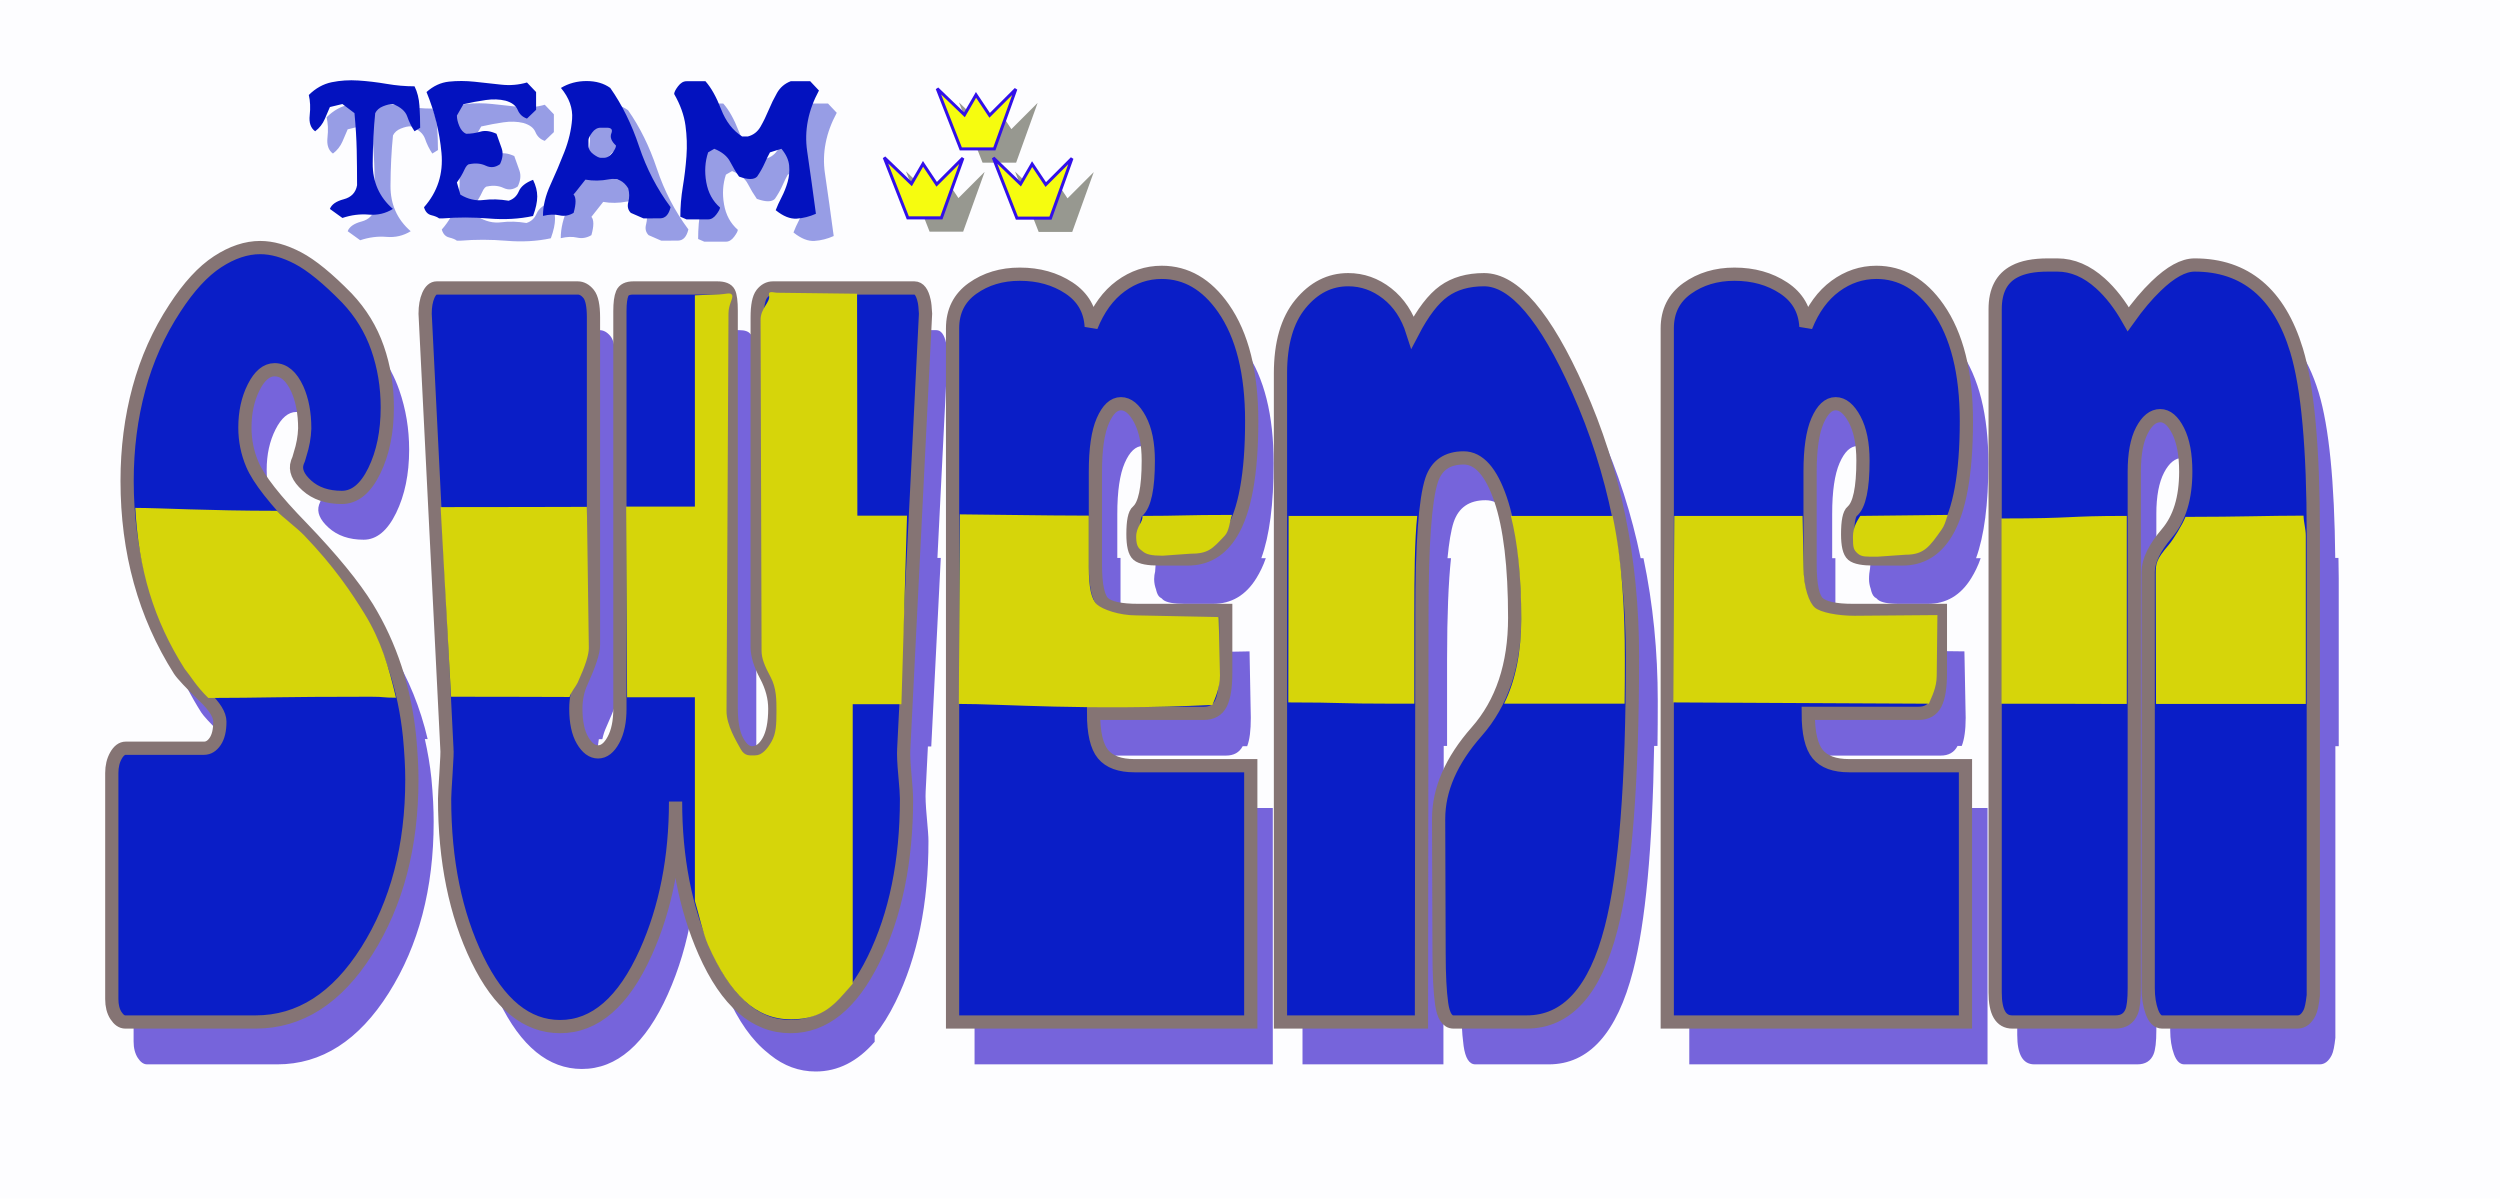
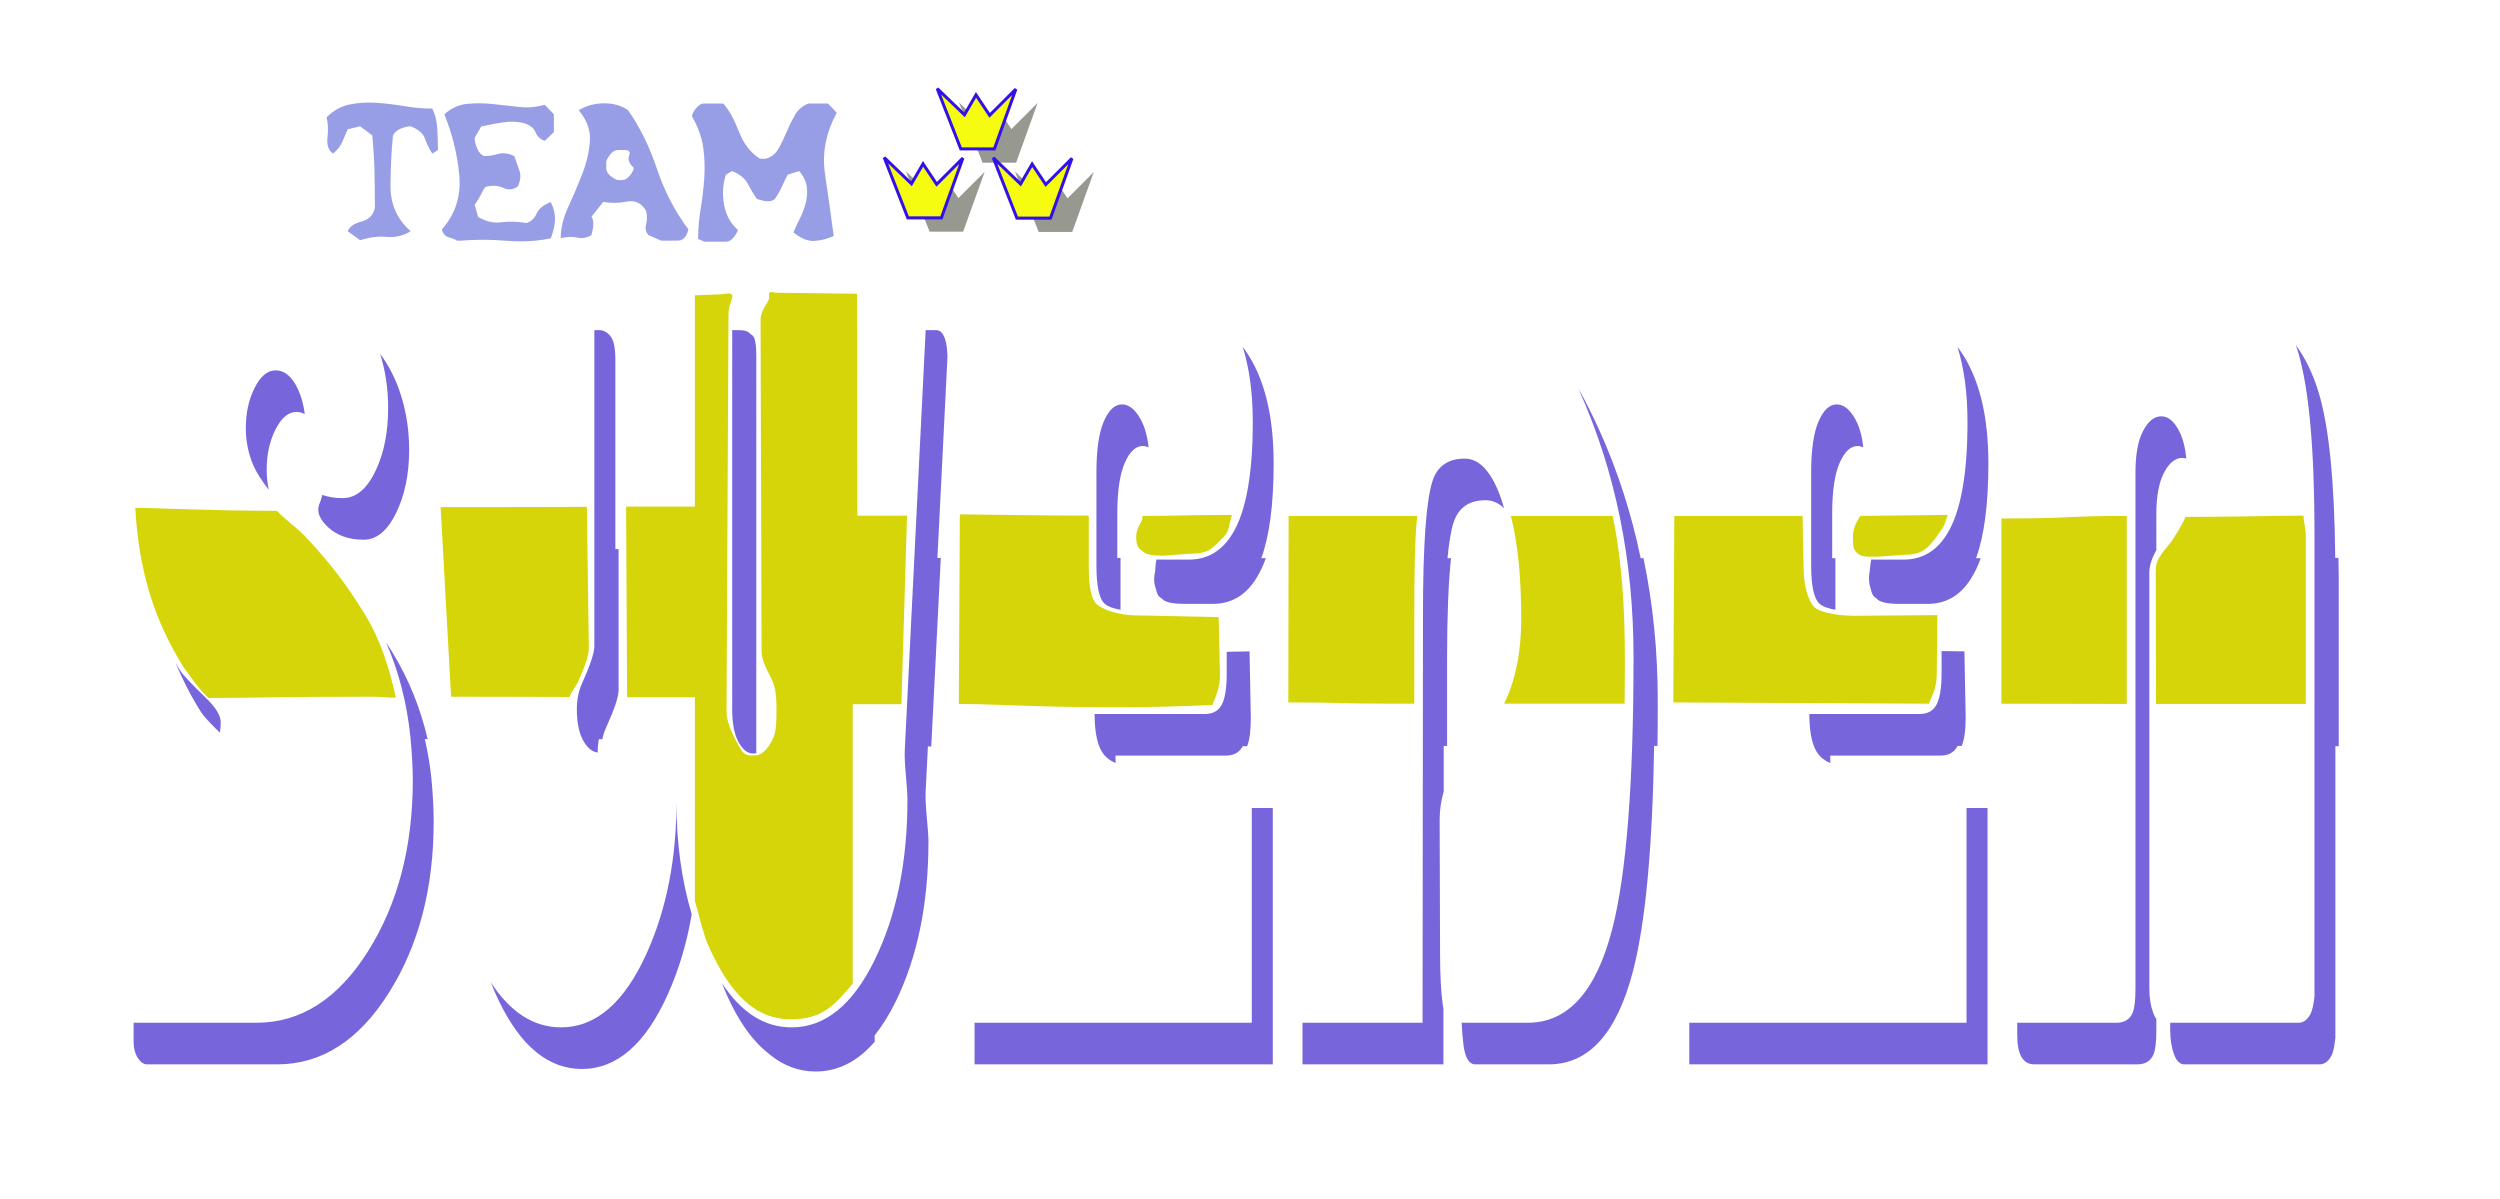
<svg xmlns="http://www.w3.org/2000/svg" xmlns:ns1="http://sodipodi.sourceforge.net/DTD/sodipodi-0.dtd" xmlns:ns2="http://www.inkscape.org/namespaces/inkscape" width="557.681" height="267.405" id="svg2" ns1:version="0.32" ns2:version="0.45.1+0.46pre1+devel" version="1.0" ns1:docname="Team Sweden (fantasy logotype).svg" ns2:output_extension="org.inkscape.output.svg.inkscape" ns2:export-filename="C:\Documents and Settings\Dan\Skrivbord\Clipart egna (InkScape)\Original\Kanske Upload\Swedish flag in the word Sweden.png" ns2:export-xdpi="310" ns2:export-ydpi="310">
  <defs id="defs4">
    <ns2:perspective ns1:type="inkscape:persp3d" ns2:vp_x="-50 : 600 : 1" ns2:vp_y="0 : 1000 : 0" ns2:vp_z="700 : 600 : 1" ns2:persp3d-origin="300 : 400 : 1" id="perspective37" />
    <linearGradient id="linearGradient3218">
      <stop style="stop-color:#d09c10;stop-opacity:1;" offset="0" id="stop3220" />
      <stop style="stop-color:#10d0d0;stop-opacity:1;" offset="1" id="stop3222" />
    </linearGradient>
    <ns2:perspective ns1:type="inkscape:persp3d" ns2:vp_x="-50 : 600 : 1" ns2:vp_y="0 : 1000 : 0" ns2:vp_z="700 : 600 : 1" ns2:persp3d-origin="300 : 400 : 1" id="perspective20" />
    <ns2:perspective ns1:type="inkscape:persp3d" ns2:vp_x="-50 : 600 : 1" ns2:vp_y="0 : 1000 : 0" ns2:vp_z="700 : 600 : 1" ns2:persp3d-origin="300 : 400 : 1" id="perspective19" />
    <ns2:perspective ns1:type="inkscape:persp3d" ns2:vp_x="-50 : 600 : 1" ns2:vp_y="0 : 1000 : 0" ns2:vp_z="700 : 600 : 1" ns2:persp3d-origin="300 : 400 : 1" id="perspective18" />
    <ns2:perspective ns1:type="inkscape:persp3d" ns2:vp_x="-50 : 600 : 1" ns2:vp_y="0 : 1000 : 0" ns2:vp_z="700 : 600 : 1" ns2:persp3d-origin="300 : 400 : 1" id="perspective10" />
    <filter ns2:collect="always" id="filter3372">
      <feGaussianBlur ns2:collect="always" stdDeviation="2.004" id="feGaussianBlur3374" />
    </filter>
    <filter ns2:collect="always" id="filter3435" x="-0.037" width="1.074" y="-0.137" height="1.273">
      <feGaussianBlur ns2:collect="always" stdDeviation="1.766" id="feGaussianBlur3437" />
    </filter>
    <filter ns2:collect="always" id="filter4932">
      <feGaussianBlur ns2:collect="always" stdDeviation="5.949" id="feGaussianBlur4934" />
    </filter>
  </defs>
  <ns1:namedview id="base" pagecolor="#ffffff" bordercolor="#666666" borderopacity="0.969" gridtolerance="10000" guidetolerance="10" objecttolerance="10" ns2:pageopacity="0.0" ns2:pageshadow="2" ns2:zoom="1.2100721" ns2:cx="273.72762" ns2:cy="116.06003" ns2:document-units="px" ns2:current-layer="layer1" showgrid="false" ns2:window-width="1152" ns2:window-height="838" ns2:window-x="0" ns2:window-y="0" />
  <g ns2:label="Layer 1" ns2:groupmode="layer" id="layer1" transform="translate(-86.203,-237.832)">
-     <rect style="fill:#fdfdff;fill-opacity:1;fill-rule:evenodd;stroke:none;stroke-width:1px;stroke-linecap:butt;stroke-linejoin:miter;stroke-opacity:1" id="rect3294" width="557.681" height="267.405" x="86.203" y="237.832" rx="65.728" ry="0.053" />
    <path style="font-size:78.962px;font-style:normal;font-variant:normal;font-weight:normal;font-stretch:normal;text-align:start;line-height:110%;writing-mode:lr-tb;text-anchor:start;opacity:1;fill:#3b20cc;fill-opacity:0.688;stroke:none;stroke-width:1.6;stroke-linecap:butt;stroke-linejoin:miter;stroke-miterlimit:4;stroke-opacity:1;filter:url(#filter3372);font-family:Enliven;-inkscape-font-specification:Enliven" d="M 218.786,311.479 L 218.786,381.948 C 218.786,383.453 217.892,386.174 216.099,390.135 C 215.271,391.912 214.88,393.888 214.88,396.073 C 214.88,399.079 215.38,401.459 216.38,403.166 C 217.309,404.754 218.368,405.586 219.567,405.698 C 219.566,405.578 219.536,405.476 219.536,405.354 C 219.536,404.439 219.641,403.572 219.786,402.729 C 219.991,402.729 220.363,402.728 220.567,402.729 C 220.767,401.76 221.068,400.851 221.474,399.979 C 223.267,396.017 224.192,393.297 224.192,391.791 L 224.192,360.323 C 224.023,360.323 223.644,360.322 223.474,360.323 L 223.474,318.041 C 223.473,315.444 223.104,313.711 222.38,312.823 C 221.656,311.935 220.839,311.479 219.942,311.479 L 218.786,311.479 z M 249.536,311.479 L 249.536,396.073 C 249.536,399.217 250.011,401.646 250.942,403.354 C 251.874,405.062 252.95,405.916 254.192,405.916 C 254.44,405.916 254.677,405.904 254.911,405.854 L 254.911,317.166 C 254.911,315.115 254.725,313.757 254.38,313.073 C 254.224,312.765 253.965,312.526 253.599,312.354 C 253.206,311.772 252.371,311.479 251.099,311.479 L 249.536,311.479 z M 292.692,311.479 L 288.036,405.104 C 287.966,406.334 288.045,408.258 288.286,410.854 C 288.527,413.45 288.63,415.211 288.63,416.166 C 288.63,430.106 286.183,442.067 281.286,452.041 C 276.388,462.016 270.236,467.01 262.786,467.01 C 256.718,467.01 251.53,463.702 247.224,457.104 C 247.563,457.965 247.915,458.825 248.286,459.666 C 250.915,465.605 253.991,469.946 257.474,472.698 C 257.665,472.849 257.842,473.025 258.036,473.166 C 261.078,475.617 264.461,476.854 268.161,476.854 C 273.108,476.854 277.502,474.634 281.317,470.229 L 281.317,468.791 C 282.975,466.723 284.536,464.251 285.974,461.323 C 290.871,451.348 293.317,439.388 293.317,425.448 C 293.317,424.493 293.183,422.7 292.942,420.104 C 292.701,417.508 292.623,415.615 292.692,414.385 L 293.192,404.354 C 293.328,404.354 293.875,404.354 293.942,404.354 L 296.067,362.291 C 295.995,362.291 295.452,362.292 295.317,362.291 L 297.567,317.229 C 297.498,315.861 297.391,314.9 297.255,314.354 C 296.84,312.44 296.101,311.479 295.067,311.479 L 292.692,311.479 z M 598.349,314.854 C 598.495,315.288 598.649,315.716 598.786,316.166 C 601.27,324.365 602.505,337.958 602.505,356.948 L 602.505,460.041 C 602.296,461.951 602.006,463.232 601.661,463.916 C 600.973,465.284 600.079,465.979 598.974,465.979 L 570.317,465.979 L 570.317,467.666 C 570.317,469.714 570.609,471.507 571.161,473.01 C 571.713,474.513 572.476,475.26 573.442,475.26 L 603.661,475.26 C 604.766,475.26 605.66,474.565 606.349,473.198 C 606.694,472.514 606.953,471.232 607.161,469.323 L 607.161,404.291 C 607.363,404.292 607.71,404.291 607.911,404.291 L 607.911,366.791 C 607.911,365.235 607.865,363.775 607.849,362.291 C 607.656,362.292 607.325,362.291 607.13,362.291 C 606.965,345.371 605.749,333.03 603.442,325.416 C 602.158,321.192 600.454,317.674 598.349,314.854 z M 363.411,315.198 C 364.907,319.936 365.661,325.51 365.661,331.948 C 365.661,343.699 364.134,352.031 361.099,356.948 C 358.753,360.776 355.518,362.666 351.38,362.666 L 345.067,362.666 C 344.746,362.666 344.485,362.645 344.192,362.635 C 344.022,363.316 343.922,364.213 343.88,365.323 C 343.756,365.828 343.661,366.389 343.661,367.01 C 343.661,367.921 343.85,368.697 344.099,369.354 C 344.102,369.363 344.095,369.376 344.099,369.385 C 344.101,369.394 344.096,369.408 344.099,369.416 C 344.28,370.185 344.548,370.734 344.911,371.041 C 345.03,371.142 345.182,371.238 345.349,371.323 C 345.44,371.415 345.548,371.535 345.63,371.604 C 346.355,372.219 347.992,372.541 350.474,372.541 L 356.755,372.541 C 360.893,372.541 364.128,370.619 366.474,366.791 C 367.25,365.534 367.99,364.059 368.567,362.354 C 368.104,362.354 368.006,362.354 367.567,362.354 C 369.39,357.352 370.317,350.304 370.317,341.198 C 370.317,330.402 368.213,322.023 364.005,316.01 C 363.811,315.732 363.61,315.461 363.411,315.198 z M 522.849,315.198 C 524.345,319.936 525.098,325.51 525.099,331.948 C 525.098,343.699 523.571,352.031 520.536,356.948 C 518.191,360.776 514.956,362.666 510.817,362.666 L 504.505,362.666 C 504.183,362.666 503.922,362.645 503.63,362.635 C 503.49,363.185 503.403,363.856 503.349,364.698 C 503.227,365.365 503.13,366.104 503.13,367.01 C 503.13,367.84 503.292,368.547 503.505,369.166 C 503.684,370.053 503.983,370.705 504.38,371.041 C 504.501,371.144 504.648,371.237 504.817,371.323 C 504.909,371.415 505.017,371.535 505.099,371.604 C 505.824,372.219 507.398,372.541 509.88,372.541 L 516.224,372.541 C 520.362,372.541 523.597,370.619 525.942,366.791 C 526.719,365.534 527.458,364.059 528.036,362.354 L 527.005,362.354 C 528.828,357.352 529.755,350.304 529.755,341.198 C 529.755,330.402 527.65,322.023 523.442,316.01 C 523.248,315.732 523.047,315.461 522.849,315.198 z M 171.005,316.76 C 172.201,320.591 172.786,324.628 172.786,328.854 C 172.786,334.321 171.842,339.049 169.911,343.01 C 167.98,346.972 165.56,348.948 162.661,348.948 C 160.963,348.948 159.447,348.714 158.099,348.229 C 158.063,348.343 158.042,348.459 158.005,348.573 C 157.798,349.394 157.586,350.008 157.38,350.416 C 156.826,352.059 157.539,353.767 159.505,355.541 C 161.471,357.316 164.075,358.229 167.317,358.229 C 170.216,358.229 172.636,356.222 174.567,352.26 C 176.499,348.299 177.473,343.602 177.474,338.135 C 177.473,333.49 176.735,329.084 175.286,324.916 C 174.267,321.987 172.836,319.255 171.005,316.76 z M 147.661,320.448 C 145.867,320.448 144.315,321.758 143.005,324.354 C 141.694,326.95 141.036,329.939 141.036,333.354 C 141.036,336.223 141.589,338.975 142.692,341.573 C 143.335,343.1 144.516,344.956 146.161,347.104 C 145.849,345.651 145.692,344.159 145.692,342.635 C 145.692,339.22 146.351,336.231 147.661,333.635 C 148.971,331.039 150.524,329.729 152.317,329.729 C 152.988,329.729 153.602,329.895 154.192,330.198 C 153.942,328.188 153.443,326.364 152.724,324.76 C 151.412,321.891 149.73,320.448 147.661,320.448 z M 438.192,324.323 C 438.294,324.547 438.403,324.751 438.505,324.979 C 446.576,343.014 450.598,362.797 450.599,384.385 C 450.598,412.536 449.023,432.776 445.849,445.073 C 442.261,459.009 435.97,465.979 427.005,465.979 L 412.255,465.979 C 412.348,467.977 412.492,469.697 412.692,471.135 C 413.072,473.869 413.938,475.26 415.317,475.26 L 431.692,475.26 C 440.658,475.26 446.918,468.29 450.505,454.354 C 453.267,443.655 454.833,426.929 455.192,404.229 L 455.942,404.229 C 455.991,401.009 456.005,397.657 456.005,394.198 C 456.005,383.109 454.946,372.502 452.817,362.354 L 452.192,362.354 C 450.175,352.55 447.158,343.161 443.161,334.229 C 441.494,330.491 439.826,327.208 438.192,324.323 z M 336.474,328.041 C 334.886,328.042 333.546,329.294 332.442,331.823 C 331.338,334.352 330.786,338.144 330.786,343.198 L 330.786,363.916 C 330.786,368.562 331.388,371.418 332.63,372.51 C 333.352,373.146 334.542,373.583 336.161,373.854 C 336.161,373.822 336.161,373.793 336.161,373.76 L 336.161,362.291 C 335.948,362.291 335.661,362.292 335.442,362.291 L 335.442,352.479 C 335.442,347.425 335.994,343.633 337.099,341.104 C 338.203,338.575 339.542,337.323 341.13,337.323 C 341.57,337.323 341.996,337.426 342.411,337.604 C 342.16,335.2 341.602,333.153 340.724,331.51 C 339.481,329.188 338.059,328.042 336.474,328.041 z M 495.911,328.041 C 494.324,328.042 492.984,329.294 491.88,331.823 C 490.776,334.352 490.223,338.144 490.224,343.198 L 490.224,363.916 C 490.223,368.562 490.856,371.418 492.099,372.51 C 492.823,373.147 494.015,373.583 495.63,373.854 C 495.63,373.822 495.63,373.793 495.63,373.76 L 495.63,362.354 L 494.911,362.354 L 494.911,352.479 C 494.911,347.425 495.463,343.633 496.567,341.104 C 497.671,338.575 499.011,337.323 500.599,337.323 C 501.03,337.323 501.445,337.433 501.849,337.604 C 501.588,335.201 501.039,333.153 500.161,331.51 C 498.919,329.188 497.496,328.042 495.911,328.041 z M 568.349,330.698 C 566.761,330.698 565.393,331.792 564.255,333.979 C 563.117,336.166 562.567,339.236 562.567,343.198 L 562.567,458.385 C 562.567,460.979 562.355,462.77 561.942,463.729 C 561.321,465.23 560.111,465.979 558.317,465.979 L 536.192,465.979 L 536.192,468.698 C 536.192,473.072 537.453,475.26 540.005,475.26 L 562.974,475.26 C 564.767,475.26 565.977,474.511 566.599,473.01 C 567.011,472.051 567.223,470.26 567.224,467.666 L 567.224,465.135 C 566.952,464.779 566.719,464.312 566.505,463.729 C 565.953,462.226 565.661,460.433 565.661,458.385 L 565.661,365.541 C 565.661,364.038 566.182,362.377 567.224,360.573 L 567.224,352.479 C 567.223,348.518 567.804,345.447 568.942,343.26 C 570.08,341.073 571.449,339.979 573.036,339.979 C 573.337,339.979 573.625,340.047 573.911,340.135 C 573.685,337.715 573.163,335.686 572.349,334.073 C 571.211,331.819 569.866,330.698 568.349,330.698 z M 412.942,340.135 C 409.286,340.135 406.889,341.76 405.786,345.041 C 404.338,349.412 403.63,359.4 403.63,374.979 L 403.536,465.979 L 376.755,465.979 L 376.755,475.26 L 408.192,475.26 L 408.192,462.885 C 408.19,462.874 408.195,462.865 408.192,462.854 C 408.13,462.555 408.084,462.227 408.036,461.885 C 407.656,459.152 407.442,455.387 407.442,450.604 L 407.349,420.666 C 407.348,418.553 407.665,416.453 408.255,414.354 L 408.255,404.229 L 409.005,404.229 L 409.005,384.823 C 409.005,375.181 409.32,367.699 409.88,362.354 L 409.099,362.354 C 409.447,358.786 409.891,356.079 410.474,354.323 C 411.577,351.041 413.942,349.416 417.599,349.416 C 419.09,349.416 420.476,350.002 421.724,351.198 C 421.543,350.569 421.36,349.935 421.161,349.354 C 419.057,343.203 416.323,340.135 412.942,340.135 z M 172.349,381.198 C 175.176,387.655 176.972,394.669 177.755,402.229 C 178.1,405.919 178.286,409.123 178.286,411.854 C 178.286,426.749 174.946,439.514 168.255,450.104 C 161.564,460.693 153.273,465.979 143.411,465.979 L 116.005,465.979 L 116.005,470.135 C 116.005,471.636 116.321,472.866 116.942,473.823 C 117.563,474.78 118.245,475.26 119.005,475.26 L 148.067,475.26 C 157.93,475.26 166.22,469.943 172.911,459.354 C 179.602,448.764 182.942,436.03 182.942,421.135 C 182.942,418.404 182.787,415.201 182.442,411.51 C 182.129,408.484 181.615,405.547 180.974,402.698 C 181.233,402.698 181.264,402.698 181.599,402.698 C 179.975,395.736 177.356,389.283 173.755,383.385 C 173.322,382.684 172.856,381.939 172.349,381.198 z M 519.317,383.073 L 519.317,388.104 C 519.317,391.248 518.948,393.513 518.224,394.948 C 517.499,396.382 516.236,397.104 514.442,397.104 L 489.817,397.104 C 489.817,401.478 490.528,404.521 491.942,406.229 C 492.598,407.02 493.461,407.616 494.505,408.041 C 494.48,407.507 494.474,406.967 494.474,406.385 L 519.099,406.385 C 520.892,406.385 522.156,405.663 522.88,404.229 L 523.817,404.229 C 524.38,402.788 524.692,400.715 524.692,397.948 L 524.411,383.135 L 519.317,383.073 z M 364.942,383.135 L 359.849,383.229 L 359.849,388.104 C 359.848,391.248 359.51,393.513 358.786,394.948 C 358.062,396.382 356.798,397.104 355.005,397.104 L 330.38,397.104 C 330.38,401.478 331.09,404.521 332.505,406.229 C 333.16,407.02 334.023,407.616 335.067,408.041 C 335.042,407.507 335.036,406.967 335.036,406.385 L 359.661,406.385 C 361.428,406.385 362.682,405.684 363.411,404.291 C 363.756,404.291 364.065,404.292 364.411,404.291 C 364.977,402.849 365.223,400.748 365.224,397.948 L 364.942,383.135 z M 125.349,385.666 C 126.947,389.506 128.852,393.216 131.099,396.76 C 131.609,397.548 133.018,399.076 135.224,401.26 C 135.365,400.575 135.442,399.817 135.442,398.948 C 135.442,397.442 134.312,395.601 132.036,393.416 C 128.931,390.41 127.061,388.434 126.442,387.479 C 126.061,386.878 125.711,386.276 125.349,385.666 z M 237.099,416.791 C 237.098,429.36 234.919,440.544 230.505,450.385 C 225.539,461.452 219.144,467.01 211.349,467.01 C 205.25,467.01 200.026,463.645 195.661,456.916 C 196.241,458.38 196.862,459.806 197.536,461.198 C 202.399,471.241 208.555,476.291 216.005,476.291 C 223.8,476.291 230.195,470.733 235.161,459.666 C 237.644,454.131 239.417,448.184 240.505,441.791 C 238.25,434.164 237.098,425.838 237.099,416.791 z M 365.442,418.073 L 365.442,465.979 L 303.599,465.979 L 303.599,475.26 L 370.13,475.26 L 370.13,418.073 L 365.442,418.073 z M 524.88,418.073 L 524.88,465.979 L 463.036,465.979 L 463.036,475.26 L 529.567,475.26 L 529.567,418.073 L 524.88,418.073 z" id="path2400" />
    <g style="stroke:#857474;stroke-opacity:1" id="g3178" transform="matrix(1.844,0,0,1.844,-113.082,-302.003)">
-       <path id="path2404" d="M 157.615,381.821 C 157.802,383.822 157.896,385.563 157.896,387.044 C 157.896,395.121 156.082,402.03 152.454,407.772 C 148.825,413.514 144.338,416.385 138.99,416.385 L 123.225,416.385 C 122.813,416.385 122.438,416.125 122.101,415.606 C 121.765,415.087 121.596,414.421 121.596,413.607 L 121.596,386.268 C 121.596,385.451 121.765,384.747 122.101,384.155 C 122.438,383.562 122.831,383.266 123.279,383.266 L 132.761,383.266 C 133.285,383.266 133.734,382.988 134.108,382.433 C 134.482,381.878 134.669,381.082 134.669,380.044 C 134.669,379.228 134.052,378.227 132.818,377.042 C 131.134,375.412 130.125,374.338 129.789,373.821 C 125.562,367.153 123.449,359.522 123.449,350.927 C 123.449,347 123.926,343.277 124.879,339.757 C 125.833,336.238 127.282,332.996 129.227,330.032 C 130.91,327.439 132.63,325.568 134.389,324.421 C 136.147,323.273 137.867,322.7 139.55,322.7 C 140.971,322.7 142.495,323.125 144.122,323.976 C 145.749,324.828 147.723,326.439 150.042,328.811 C 151.724,330.588 152.959,332.607 153.744,334.867 C 154.53,337.127 154.923,339.516 154.923,342.035 C 154.923,344.999 154.4,347.555 153.352,349.703 C 152.305,351.851 150.996,352.925 149.424,352.925 C 147.666,352.925 146.254,352.444 145.188,351.482 C 144.122,350.52 143.739,349.594 144.039,348.703 C 144.151,348.481 144.263,348.148 144.375,347.702 C 144.711,346.667 144.899,345.63 144.936,344.592 C 144.936,342.74 144.637,341.147 144.039,339.813 C 143.328,338.258 142.411,337.48 141.289,337.48 C 140.317,337.48 139.475,338.184 138.765,339.591 C 138.054,340.999 137.699,342.628 137.699,344.48 C 137.699,346.036 137.998,347.518 138.596,348.926 C 139.344,350.704 141.345,353.26 144.599,356.595 C 148.228,360.373 150.865,363.596 152.511,366.264 C 155.315,370.856 157.017,376.042 157.615,381.821 L 157.615,381.821 z M 189.796,389.713 C 189.796,396.528 190.974,402.604 193.33,407.94 C 195.986,413.94 199.446,416.941 203.709,416.941 C 207.749,416.941 211.096,414.237 213.752,408.828 C 216.407,403.42 217.735,396.936 217.735,389.378 C 217.735,388.86 217.67,387.897 217.539,386.49 C 217.408,385.082 217.362,384.045 217.4,383.378 L 220.036,330.7 C 219.998,329.959 219.943,329.44 219.868,329.144 C 219.643,328.106 219.251,327.587 218.69,327.587 L 201.578,327.587 C 201.055,327.587 200.606,327.828 200.232,328.309 C 199.857,328.791 199.67,329.736 199.67,331.145 L 199.67,371.043 C 199.67,372.006 200.025,373.154 200.736,374.487 C 201.447,375.82 201.802,377.153 201.802,378.487 C 201.802,380.192 201.54,381.508 201.017,382.433 C 200.493,383.359 199.839,383.822 199.054,383.822 C 198.38,383.822 197.791,383.359 197.286,382.433 C 196.781,381.508 196.528,380.192 196.528,378.487 L 196.528,330.368 C 196.528,329.256 196.435,328.514 196.248,328.143 C 196.06,327.772 195.593,327.587 194.845,327.587 L 184.691,327.587 C 183.981,327.587 183.532,327.81 183.345,328.255 C 183.158,328.7 183.064,329.405 183.064,330.368 L 183.064,378.487 C 183.064,380.043 182.802,381.302 182.278,382.265 C 181.754,383.229 181.137,383.71 180.427,383.71 C 179.716,383.71 179.09,383.247 178.547,382.321 C 178.005,381.396 177.734,380.118 177.734,378.487 C 177.734,377.303 177.958,376.229 178.407,375.265 C 179.38,373.117 179.866,371.635 179.866,370.819 L 179.866,331.145 C 179.866,329.736 179.669,328.791 179.277,328.309 C 178.884,327.828 178.445,327.587 177.958,327.587 L 160.902,327.587 C 160.491,327.587 160.155,327.884 159.893,328.477 C 159.631,329.071 159.5,329.812 159.5,330.7 L 162.137,383.378 C 162.174,383.6 162.137,384.563 162.025,386.268 C 161.913,387.972 161.857,389.009 161.857,389.378 C 161.857,396.862 163.176,403.327 165.813,408.772 C 168.449,414.218 171.787,416.941 175.827,416.941 C 180.054,416.941 183.513,413.94 186.206,407.94 C 188.599,402.604 189.796,396.528 189.796,389.713 L 189.796,389.713 z M 259.493,343.703 C 259.493,350.075 258.67,354.594 257.024,357.26 C 255.752,359.335 253.994,360.373 251.75,360.373 L 248.328,360.373 C 246.982,360.373 246.112,360.206 245.719,359.873 C 245.326,359.539 245.129,358.706 245.129,357.371 C 245.129,355.816 245.317,354.89 245.691,354.594 C 246.552,353.852 246.982,351.815 246.982,348.482 C 246.982,346.407 246.645,344.739 245.972,343.48 C 245.298,342.22 244.532,341.591 243.672,341.591 C 242.812,341.591 242.082,342.276 241.483,343.648 C 240.885,345.019 240.585,347.075 240.585,349.815 L 240.585,361.041 C 240.585,363.56 240.922,365.116 241.596,365.708 C 242.269,366.3 243.653,366.597 245.748,366.596 L 256.351,366.596 L 256.351,374.153 C 256.351,375.858 256.154,377.099 255.762,377.877 C 255.369,378.655 254.687,379.044 253.714,379.044 L 240.361,379.044 C 240.361,381.415 240.745,383.064 241.512,383.99 C 242.279,384.916 243.541,385.379 245.299,385.379 L 259.381,385.379 L 259.381,416.385 L 223.306,416.385 L 223.306,332.477 C 223.306,330.404 224.111,328.793 225.719,327.644 C 227.327,326.496 229.234,325.922 231.441,325.922 C 233.723,325.922 235.705,326.477 237.388,327.588 C 239.071,328.7 239.968,330.256 240.08,332.257 C 240.941,330.107 242.129,328.476 243.643,327.365 C 245.158,326.253 246.813,325.698 248.609,325.698 C 251.564,325.698 254.051,327.143 256.07,330.032 C 258.352,333.293 259.493,337.85 259.493,343.703 L 259.493,343.703 z M 305.556,372.152 C 305.556,387.416 304.696,398.382 302.974,405.05 C 301.029,412.606 297.626,416.385 292.765,416.385 L 283.899,416.385 C 283.152,416.385 282.675,415.644 282.469,414.161 C 282.263,412.679 282.16,410.642 282.16,408.048 L 282.105,391.823 C 282.105,388.266 283.638,384.747 286.705,381.265 C 289.772,377.783 291.306,373.19 291.306,367.485 C 291.306,361.263 290.736,356.484 289.595,353.149 C 288.454,349.814 286.967,348.146 285.134,348.146 C 283.151,348.146 281.861,349.036 281.263,350.816 C 280.477,353.185 280.085,358.594 280.085,367.041 L 280.028,416.385 L 262.973,416.385 L 262.973,337.924 C 262.973,334.293 263.778,331.496 265.386,329.532 C 266.994,327.568 268.92,326.586 271.164,326.586 C 272.884,326.586 274.455,327.142 275.877,328.253 C 277.299,329.365 278.327,330.921 278.963,332.922 C 280.197,330.552 281.459,328.904 282.75,327.977 C 284.04,327.05 285.658,326.586 287.603,326.586 C 291.23,326.586 295.026,331.033 298.992,339.925 C 303.368,349.704 305.556,360.447 305.556,372.152 L 305.556,372.152 z M 345.949,343.703 C 345.949,350.075 345.126,354.594 343.48,357.26 C 342.209,359.335 340.451,360.373 338.207,360.373 L 334.784,360.373 C 333.439,360.373 332.569,360.206 332.176,359.873 C 331.783,359.539 331.586,358.706 331.586,357.371 C 331.586,355.816 331.773,354.89 332.148,354.594 C 333.008,353.852 333.439,351.815 333.439,348.482 C 333.439,346.407 333.102,344.739 332.428,343.48 C 331.755,342.22 330.988,341.591 330.129,341.591 C 329.268,341.591 328.539,342.276 327.94,343.648 C 327.341,345.019 327.042,347.075 327.042,349.815 L 327.042,361.041 C 327.042,363.56 327.379,365.116 328.052,365.708 C 328.726,366.3 330.11,366.597 332.204,366.596 L 342.807,366.596 L 342.807,374.153 C 342.807,375.858 342.611,377.099 342.218,377.877 C 341.826,378.655 341.143,379.044 340.171,379.044 L 326.818,379.044 C 326.818,381.415 327.201,383.064 327.968,383.99 C 328.735,384.916 329.998,385.379 331.756,385.379 L 345.838,385.379 L 345.838,416.385 L 309.763,416.385 L 309.763,332.477 C 309.763,330.404 310.567,328.793 312.175,327.644 C 313.784,326.496 315.691,325.922 317.897,325.922 C 320.179,325.922 322.161,326.477 323.845,327.588 C 325.528,328.7 326.425,330.256 326.537,332.257 C 327.397,330.107 328.585,328.476 330.1,327.365 C 331.615,326.253 333.27,325.698 335.065,325.698 C 338.02,325.698 340.507,327.143 342.527,330.032 C 344.808,333.293 345.949,337.85 345.949,343.703 L 345.949,343.703 z M 387.917,413.163 C 387.804,414.198 387.654,414.901 387.467,415.272 C 387.094,416.014 386.607,416.385 386.008,416.385 L 369.626,416.385 C 369.103,416.385 368.691,415.977 368.392,415.162 C 368.093,414.347 367.943,413.384 367.943,412.274 L 367.943,361.93 C 367.943,360.596 368.701,359.04 370.215,357.261 C 371.73,355.483 372.487,353.001 372.487,349.815 C 372.487,347.739 372.179,346.091 371.562,344.868 C 370.945,343.646 370.225,343.035 369.402,343.035 C 368.542,343.035 367.803,343.628 367.186,344.814 C 366.569,346 366.26,347.667 366.26,349.815 L 366.26,412.274 C 366.26,413.68 366.149,414.644 365.925,415.164 C 365.588,415.978 364.933,416.385 363.961,416.385 L 351.505,416.385 C 350.122,416.385 349.43,415.199 349.43,412.827 L 349.43,330.144 C 349.43,327.921 350.215,326.403 351.786,325.589 C 352.758,325.069 354.105,324.809 355.825,324.809 C 356.424,324.809 356.798,324.809 356.948,324.809 C 358.78,324.809 360.519,325.551 362.165,327.034 C 363.399,328.144 364.521,329.588 365.531,331.365 C 366.691,329.737 367.813,328.404 368.897,327.366 C 370.655,325.662 372.207,324.809 373.554,324.809 C 379.688,324.809 383.802,328.255 385.897,335.147 C 387.244,339.592 387.917,346.963 387.917,357.26 L 387.917,413.163 z" style="font-size:78.962px;font-style:normal;font-variant:normal;font-weight:normal;font-stretch:normal;text-align:start;line-height:110%;writing-mode:lr-tb;text-anchor:start;fill:#0a1ec7;fill-opacity:1;stroke:#857474;stroke-width:1.6;stroke-linecap:butt;stroke-linejoin:miter;stroke-miterlimit:4;stroke-opacity:1;font-family:Enliven;-inkscape-font-specification:Enliven" />
      <path ns1:nodetypes="ccccccsscccccccsccsssssccscccccsccccccccccccccccccscccccsccccccssccscccccccccccsccsccccccccsccccssccsccccccc" id="path2406" d="M 192.133,328.477 L 192.133,354.037 C 192.133,354.043 185.428,354.031 183.814,354.037 L 183.933,377.099 C 185.547,377.105 192.133,377.092 192.133,377.099 L 192.133,401.734 C 192.589,403.24 193.108,405.661 193.727,407.063 C 196.383,413.064 199.481,416.063 203.744,416.063 C 207.738,416.063 209.158,414.142 211.227,411.754 L 211.227,377.943 C 211.227,377.94 216.506,377.946 217.117,377.943 L 217.796,355.13 C 217.077,355.127 211.789,355.134 211.789,355.13 L 211.753,328.285 L 202.143,328.166 C 201.62,328.166 200.981,327.85 201.11,328.511 C 201.269,329.327 200.081,330.034 200.081,331.443 L 200.2,371.468 C 200.2,372.432 200.588,373.335 201.299,374.667 C 202.009,376 202.004,377.453 202.004,378.787 C 202.004,380.491 201.938,381.519 201.414,382.444 C 200.891,383.37 200.231,384.13 199.446,384.13 C 198.772,384.13 198.169,384.278 197.664,383.352 C 197.159,382.426 195.96,380.492 195.96,378.787 L 196.199,330.662 C 196.199,329.549 196.82,328.814 196.633,328.443 C 196.446,328.072 195.855,328.357 195.108,328.357 L 192.133,328.477 z M 124.438,354.192 C 124.852,361.653 126.641,367.719 130.403,373.653 C 131.192,374.612 131.791,375.742 133.272,377.187 C 140.257,377.176 141.254,377.037 152.935,377.037 C 154.684,377.037 154.286,377.156 155.972,377.156 C 155.092,373.381 154.152,370.243 152.199,367.045 C 150.553,364.377 148.486,361.286 144.858,357.508 C 143.863,356.489 142.34,355.418 141.58,354.545 C 133.126,354.539 127.644,354.205 124.438,354.192 z M 179.066,354.068 C 174.354,354.08 171.04,354.095 161.375,354.099 L 162.64,377.037 C 170.562,377.041 172.48,377.058 176.978,377.068 C 177.086,376.543 177.734,375.802 177.955,375.329 C 178.927,373.181 179.304,371.947 179.304,371.13 L 179.066,354.068 z M 224.183,354.975 L 224.064,377.907 C 229.184,377.893 239.627,378.745 254.739,378.031 C 255.046,377.249 255.654,375.993 255.654,374.474 L 255.498,367.399 L 245.537,367.197 C 243.442,367.197 241.458,366.479 240.784,365.886 C 240.111,365.294 239.784,363.868 239.784,361.349 L 239.784,355.13 C 234.09,355.125 226.784,354.982 224.183,354.975 z M 386.739,355.13 C 382.167,355.136 379.278,355.277 372.454,355.281 C 372.091,356.195 371.016,357.979 370.42,358.677 C 368.906,360.456 368.855,360.89 368.855,362.224 L 368.891,377.912 C 377.739,377.916 381.493,377.905 387.009,377.912 L 387.009,357.568 C 387.009,356.724 386.748,355.935 386.739,355.13 z M 246.272,355.162 C 246.373,355.945 245.518,356.406 245.518,357.693 C 245.518,359.027 245.947,359.144 246.34,359.477 C 246.733,359.811 247.381,359.978 248.727,359.977 L 252.014,359.739 C 254.258,359.739 254.712,359.167 256.222,357.568 C 256.772,356.985 256.795,355.967 257.108,355.042 C 251.256,355.04 250.97,355.165 246.272,355.162 z M 263.958,355.162 L 263.922,377.725 C 270.65,377.723 269.414,377.88 276.945,377.88 L 279.165,377.88 L 279.165,367.349 C 279.165,362.121 279.211,358.06 279.515,355.162 L 277.508,355.162 C 269.664,355.162 270.921,355.164 263.958,355.162 z M 290.845,355.162 C 291.652,358.354 292.1,362.402 292.1,367.631 C 292.1,371.508 291.436,375.03 290.022,377.88 L 304.603,377.88 C 304.629,376.134 304.634,374.319 304.634,372.443 C 304.634,366.43 304.308,360.664 303.154,355.162 L 290.845,355.162 z M 310.615,355.162 L 310.496,377.725 L 341.415,377.88 C 341.72,377.099 342.361,375.975 342.361,374.474 L 342.444,367.161 L 332.446,367.244 C 330.352,367.244 328.284,366.836 327.611,366.244 C 326.937,365.652 326.253,363.868 326.253,361.349 L 326.134,355.162 L 310.615,355.162 z M 333.114,355.162 C 332.864,355.593 332.226,356.423 332.226,357.693 C 332.226,359.027 332.294,359.259 332.809,359.716 C 333.282,360.136 333.818,360.097 335.164,360.097 L 338.602,359.858 C 340.846,359.858 341.505,358.857 342.929,356.852 C 343.299,356.331 343.383,355.967 343.696,355.042 L 333.114,355.162 z M 350.189,355.473 L 350.189,377.88 C 359.297,377.881 357.716,377.908 365.353,377.912 L 365.353,355.162 C 357.661,355.165 359.327,355.472 350.189,355.473 z" style="font-size:78.962px;font-style:normal;font-variant:normal;font-weight:normal;font-stretch:normal;text-align:start;line-height:110%;writing-mode:lr-tb;text-anchor:start;fill:#d6d50a;fill-opacity:1;stroke:none;stroke-width:1.6;stroke-linecap:butt;stroke-linejoin:miter;stroke-miterlimit:4;stroke-opacity:1;font-family:Enliven;-inkscape-font-specification:Enliven" />
    </g>
    <path style="font-size:40.831px;font-style:normal;font-variant:normal;font-weight:normal;font-stretch:normal;text-align:start;line-height:125%;writing-mode:lr-tb;text-anchor:start;opacity:0.64;fill:#0312bf;fill-opacity:1;stroke:none;stroke-width:1px;stroke-linecap:butt;stroke-linejoin:miter;stroke-opacity:1;filter:url(#filter3435);font-family:X-Files;-inkscape-font-specification:X-Files" d="M 166.553,291.423 L 163.762,289.41 C 164.134,288.413 165.164,287.692 166.852,287.247 C 168.54,286.801 169.531,285.761 169.823,284.126 C 169.823,281.375 169.796,278.753 169.743,276.261 C 169.69,273.769 169.524,271.028 169.245,268.037 L 166.553,266.004 L 163.762,266.682 C 163.47,267.36 163.088,268.25 162.616,269.353 C 162.144,270.456 161.43,271.367 160.473,272.085 C 159.476,271.367 159.07,270.177 159.256,268.516 C 159.443,266.854 159.376,265.346 159.057,263.99 C 160.586,262.475 162.293,261.525 164.181,261.139 C 166.068,260.754 168.042,260.627 170.102,260.76 C 172.162,260.893 174.259,261.143 176.392,261.508 C 178.525,261.874 180.609,262.056 182.642,262.056 C 183.267,263.319 183.633,264.768 183.739,266.403 C 183.845,268.037 183.898,269.672 183.898,271.307 L 182.642,272.085 C 181.965,271.074 181.423,269.978 181.018,268.795 C 180.612,267.612 179.546,266.682 177.818,266.004 C 177.18,266.004 176.445,266.173 175.615,266.512 C 174.784,266.851 174.202,267.36 173.87,268.037 C 173.525,271.36 173.339,275.095 173.312,279.242 C 173.285,283.389 174.787,286.778 177.818,289.41 C 176.183,290.42 174.388,290.842 172.435,290.676 C 170.481,290.51 168.52,290.759 166.553,291.423 L 166.553,291.423 z M 188.125,291.523 C 187.779,291.244 187.201,291.005 186.391,290.805 C 185.58,290.606 185.035,290.014 184.756,289.031 C 187.786,285.602 189.085,281.555 188.653,276.889 C 188.221,272.224 187.108,267.705 185.314,263.332 C 186.829,261.977 188.5,261.202 190.328,261.01 C 192.156,260.817 194.046,260.824 196,261.03 C 197.954,261.236 199.928,261.452 201.921,261.677 C 203.915,261.903 205.849,261.744 207.723,261.199 L 209.757,263.332 C 209.757,263.678 209.757,264.173 209.757,264.818 C 209.757,265.462 209.757,266.29 209.757,267.3 L 207.723,269.253 C 206.739,268.921 206.048,268.273 205.65,267.31 C 205.251,266.346 204.354,265.665 202.958,265.266 C 201.602,264.934 200.12,264.884 198.512,265.117 C 196.904,265.349 195.249,265.658 193.548,266.044 L 192.092,268.576 C 192.092,269.293 192.275,270.081 192.641,270.938 C 193.006,271.795 193.508,272.364 194.146,272.643 C 195.209,272.643 196.266,272.487 197.316,272.174 C 198.366,271.862 199.569,272.018 200.924,272.643 C 201.31,273.719 201.692,274.793 202.071,275.863 C 202.45,276.933 202.327,278.119 201.702,279.421 C 200.679,280.166 199.629,280.282 198.552,279.77 C 197.475,279.258 196.259,279.142 194.904,279.421 C 194.518,279.421 194.133,279.85 193.747,280.707 C 193.362,281.565 192.81,282.498 192.092,283.508 L 192.87,286.22 C 194.571,287.243 196.292,287.642 198.034,287.416 C 199.775,287.19 201.642,287.243 203.636,287.575 C 204.699,287.243 205.457,286.542 205.909,285.472 C 206.361,284.402 207.417,283.548 209.079,282.91 C 209.703,284.186 210.016,285.426 210.016,286.628 C 210.016,287.831 209.703,289.283 209.079,290.985 C 206.008,291.649 202.715,291.835 199.2,291.543 C 195.684,291.251 192.252,291.244 188.903,291.523 L 188.125,291.523 z M 233.721,291.523 L 230.89,290.287 C 230.252,289.649 230.066,288.838 230.331,287.855 C 230.597,286.871 230.591,285.861 230.311,284.824 C 229.275,283.123 227.849,282.448 226.035,282.801 C 224.221,283.153 222.463,283.176 220.762,282.87 L 218.13,286.2 C 218.702,286.878 218.702,288.24 218.13,290.287 C 217.093,290.898 216.033,291.081 214.95,290.835 C 213.867,290.589 212.647,290.632 211.292,290.965 C 211.292,288.758 211.847,286.446 212.956,284.027 C 214.066,281.608 215.103,279.165 216.067,276.7 C 217.03,274.234 217.605,271.792 217.791,269.373 C 217.977,266.954 217.146,264.635 215.299,262.415 C 217,261.392 218.904,260.88 221.011,260.88 C 223.118,260.88 224.882,261.392 226.304,262.415 C 228.936,266.163 231.079,270.513 232.734,275.464 C 234.389,280.415 236.731,284.931 239.762,289.011 C 239.363,290.659 238.595,291.49 237.459,291.503 C 236.322,291.516 235.076,291.523 233.721,291.523 L 233.721,291.523 z M 224.171,278.006 L 224.849,278.006 C 225.566,278.006 226.201,277.65 226.753,276.939 C 227.304,276.228 227.58,275.673 227.58,275.274 C 226.543,274.304 226.198,273.397 226.543,272.553 C 226.889,271.709 226.55,271.287 225.527,271.287 L 224.171,271.287 C 223.427,271.287 222.785,271.656 222.247,272.394 C 221.709,273.131 221.44,273.673 221.44,274.018 L 221.44,275.274 C 221.44,276.019 221.805,276.66 222.536,277.198 C 223.267,277.737 223.812,278.006 224.171,278.006 L 224.171,278.006 z M 243.31,291.742 L 241.935,291.144 C 241.935,288.911 242.121,286.675 242.493,284.435 C 242.865,282.196 243.134,279.94 243.3,277.667 C 243.466,275.394 243.393,273.105 243.081,270.799 C 242.769,268.493 241.928,266.15 240.559,263.771 C 240.559,263.385 240.845,262.814 241.416,262.056 C 241.988,261.299 242.619,260.92 243.31,260.92 C 243.643,260.92 244.171,260.92 244.895,260.92 C 245.62,260.92 246.5,260.92 247.537,260.92 C 248.813,262.355 249.976,264.435 251.026,267.16 C 252.076,269.885 253.638,271.912 255.711,273.241 L 257.007,273.241 C 258.23,272.922 259.167,272.198 259.818,271.068 C 260.469,269.938 261.071,268.709 261.622,267.379 C 262.174,266.05 262.799,264.771 263.496,263.542 C 264.194,262.312 265.214,261.438 266.557,260.92 C 266.889,260.92 267.411,260.92 268.122,260.92 C 268.833,260.92 269.76,260.92 270.903,260.92 L 272.857,262.993 C 270.438,267.472 269.56,271.978 270.225,276.511 C 270.89,281.043 271.541,285.701 272.179,290.486 C 270.783,291.111 269.358,291.473 267.902,291.573 C 266.447,291.673 264.882,291.044 263.207,289.689 C 263.526,288.838 263.965,287.875 264.523,286.798 C 265.081,285.721 265.53,284.588 265.869,283.399 C 266.208,282.209 266.321,280.986 266.208,279.73 C 266.095,278.474 265.52,277.228 264.483,275.992 L 261.931,276.79 C 261.572,277.428 261.174,278.242 260.735,279.232 C 260.296,280.222 259.738,281.209 259.06,282.193 C 258.369,282.91 257.027,282.91 255.033,282.193 C 254.342,281.209 253.677,280.102 253.04,278.873 C 252.402,277.644 251.225,276.683 249.511,275.992 L 248.135,276.79 C 247.444,278.863 247.304,281.076 247.716,283.429 C 248.128,285.781 249.152,287.669 250.787,289.091 C 250.787,289.396 250.514,289.915 249.969,290.646 C 249.424,291.377 248.813,291.742 248.135,291.742 C 247.829,291.742 247.321,291.742 246.61,291.742 C 245.899,291.742 245.025,291.742 243.988,291.742 L 243.31,291.742 z" id="text3376" />
-     <path style="font-size:40.831px;font-style:normal;font-variant:normal;font-weight:normal;font-stretch:normal;text-align:start;line-height:125%;writing-mode:lr-tb;text-anchor:start;fill:#0312bf;fill-opacity:1;stroke:none;stroke-width:1px;stroke-linecap:butt;stroke-linejoin:miter;stroke-opacity:1;font-family:X-Files;-inkscape-font-specification:X-Files" d="M 162.585,286.455 L 159.794,284.441 C 160.166,283.444 161.197,282.723 162.885,282.278 C 164.572,281.833 165.563,280.793 165.855,279.158 C 165.855,276.407 165.829,273.785 165.775,271.293 C 165.722,268.801 165.556,266.059 165.277,263.069 L 162.585,261.035 L 159.794,261.713 C 159.502,262.391 159.12,263.282 158.648,264.385 C 158.176,265.488 157.462,266.398 156.505,267.116 C 155.508,266.398 155.102,265.209 155.289,263.547 C 155.475,261.886 155.408,260.377 155.089,259.022 C 156.618,257.506 158.326,256.556 160.213,256.171 C 162.1,255.785 164.074,255.659 166.134,255.792 C 168.194,255.925 170.291,256.174 172.424,256.54 C 174.558,256.905 176.641,257.088 178.675,257.088 C 179.299,258.35 179.665,259.799 179.771,261.434 C 179.877,263.069 179.931,264.704 179.931,266.338 L 178.675,267.116 C 177.997,266.106 177.455,265.009 177.05,263.826 C 176.644,262.644 175.578,261.713 173.85,261.035 C 173.212,261.035 172.477,261.205 171.647,261.544 C 170.816,261.883 170.235,262.391 169.902,263.069 C 169.557,266.392 169.371,270.127 169.344,274.273 C 169.317,278.42 170.819,281.81 173.85,284.441 C 172.215,285.451 170.421,285.873 168.467,285.707 C 166.513,285.541 164.553,285.79 162.585,286.455 L 162.585,286.455 z M 184.157,286.554 C 183.812,286.275 183.233,286.036 182.423,285.837 C 181.612,285.637 181.067,285.046 180.788,284.062 C 183.818,280.633 185.117,276.586 184.685,271.921 C 184.254,267.256 183.14,262.737 181.346,258.364 C 182.861,257.008 184.533,256.234 186.36,256.041 C 188.188,255.848 190.078,255.855 192.032,256.061 C 193.986,256.267 195.96,256.483 197.953,256.709 C 199.947,256.935 201.881,256.775 203.755,256.23 L 205.789,258.364 C 205.789,258.709 205.789,259.204 205.789,259.849 C 205.789,260.494 205.789,261.321 205.789,262.331 L 203.755,264.285 C 202.772,263.953 202.08,263.305 201.682,262.341 C 201.283,261.378 200.386,260.696 198.99,260.298 C 197.634,259.965 196.153,259.916 194.544,260.148 C 192.936,260.381 191.281,260.69 189.58,261.075 L 188.125,263.607 C 188.125,264.325 188.307,265.112 188.673,265.97 C 189.038,266.827 189.54,267.395 190.178,267.674 C 191.241,267.674 192.298,267.518 193.348,267.206 C 194.398,266.893 195.601,267.05 196.957,267.674 C 197.342,268.751 197.724,269.824 198.103,270.894 C 198.482,271.964 198.359,273.15 197.734,274.453 C 196.711,275.197 195.661,275.313 194.584,274.802 C 193.508,274.29 192.291,274.174 190.936,274.453 C 190.55,274.453 190.165,274.881 189.779,275.739 C 189.394,276.596 188.842,277.53 188.125,278.54 L 188.902,281.251 C 190.603,282.275 192.325,282.673 194.066,282.447 C 195.807,282.222 197.674,282.275 199.668,282.607 C 200.731,282.275 201.489,281.574 201.941,280.504 C 202.393,279.434 203.449,278.58 205.111,277.942 C 205.735,279.218 206.048,280.457 206.048,281.66 C 206.048,282.863 205.735,284.315 205.111,286.016 C 202.041,286.681 198.748,286.867 195.232,286.574 C 191.717,286.282 188.284,286.275 184.935,286.554 L 184.157,286.554 z M 229.753,286.554 L 226.922,285.318 C 226.284,284.68 226.098,283.87 226.364,282.886 C 226.629,281.903 226.623,280.892 226.344,279.856 C 225.307,278.154 223.881,277.48 222.067,277.832 C 220.253,278.184 218.495,278.208 216.794,277.902 L 214.162,281.231 C 214.734,281.909 214.734,283.272 214.162,285.318 C 213.125,285.93 212.065,286.113 210.982,285.867 C 209.899,285.621 208.68,285.664 207.324,285.996 C 207.324,283.79 207.879,281.477 208.989,279.058 C 210.098,276.639 211.135,274.197 212.099,271.731 C 213.062,269.266 213.637,266.824 213.823,264.405 C 214.009,261.986 213.179,259.666 211.331,257.447 C 213.032,256.423 214.936,255.912 217.043,255.911 C 219.15,255.912 220.914,256.423 222.336,257.447 C 224.968,261.195 227.111,265.544 228.766,270.495 C 230.421,275.446 232.763,279.962 235.794,284.042 C 235.395,285.691 234.627,286.521 233.491,286.535 C 232.355,286.548 231.108,286.554 229.753,286.554 L 229.753,286.554 z M 220.203,273.037 L 220.881,273.037 C 221.599,273.037 222.233,272.682 222.785,271.971 C 223.336,271.26 223.612,270.705 223.612,270.306 C 222.576,269.336 222.23,268.429 222.576,267.585 C 222.921,266.741 222.582,266.319 221.559,266.319 L 220.203,266.319 C 219.459,266.319 218.817,266.687 218.279,267.425 C 217.741,268.163 217.472,268.704 217.472,269.05 L 217.472,270.306 C 217.472,271.05 217.837,271.692 218.568,272.23 C 219.299,272.768 219.844,273.037 220.203,273.037 L 220.203,273.037 z M 239.342,286.774 L 237.967,286.176 C 237.967,283.943 238.153,281.707 238.525,279.467 C 238.897,277.227 239.166,274.971 239.332,272.698 C 239.499,270.426 239.426,268.136 239.113,265.83 C 238.801,263.524 237.96,261.182 236.591,258.802 C 236.591,258.417 236.877,257.845 237.448,257.088 C 238.02,256.33 238.651,255.951 239.342,255.951 C 239.675,255.951 240.203,255.951 240.927,255.951 C 241.652,255.951 242.532,255.951 243.569,255.951 C 244.845,257.387 246.008,259.467 247.058,262.192 C 248.108,264.916 249.67,266.943 251.743,268.272 L 253.039,268.272 C 254.262,267.953 255.199,267.229 255.85,266.099 C 256.501,264.97 257.103,263.74 257.654,262.411 C 258.206,261.082 258.831,259.803 259.529,258.573 C 260.226,257.344 261.246,256.47 262.589,255.951 C 262.921,255.951 263.443,255.951 264.154,255.951 C 264.865,255.951 265.792,255.951 266.935,255.951 L 268.889,258.025 C 266.47,262.504 265.593,267.01 266.257,271.542 C 266.922,276.074 267.573,280.733 268.211,285.518 C 266.815,286.142 265.39,286.505 263.935,286.604 C 262.479,286.704 260.914,286.076 259.239,284.72 C 259.558,283.87 259.997,282.906 260.555,281.829 C 261.113,280.753 261.562,279.62 261.901,278.43 C 262.24,277.241 262.353,276.018 262.24,274.762 C 262.127,273.506 261.552,272.26 260.515,271.024 L 257.963,271.821 C 257.605,272.459 257.206,273.273 256.767,274.263 C 256.329,275.254 255.77,276.24 255.093,277.224 C 254.401,277.942 253.059,277.942 251.065,277.224 C 250.374,276.24 249.71,275.134 249.072,273.905 C 248.434,272.675 247.257,271.715 245.543,271.024 L 244.167,271.821 C 243.476,273.895 243.336,276.108 243.748,278.46 C 244.161,280.813 245.184,282.7 246.819,284.122 C 246.819,284.428 246.546,284.946 246.001,285.677 C 245.456,286.408 244.845,286.774 244.167,286.774 C 243.861,286.774 243.353,286.774 242.642,286.774 C 241.931,286.774 241.057,286.774 240.02,286.774 L 239.342,286.774 z" id="path3381" />
    <g id="g4891" transform="matrix(0.133,0,0,0.133,269.702,193.649)" style="opacity:0.88;fill:#898a81;fill-opacity:1;stroke:none;stroke-opacity:1;filter:url(#filter4932)">
      <path ns1:nodetypes="cccccccc" id="path3439" d="M 179.443,720.744 L 139.86,619.588 L 185.6,663.569 L 204.952,630.143 L 227.822,664.449 L 271.803,620.467 L 235.739,720.744 L 179.443,720.744 z" style="fill:#898a81;fill-opacity:1;fill-rule:evenodd;stroke:none;stroke-width:5.1;stroke-linecap:butt;stroke-linejoin:miter;stroke-miterlimit:4;stroke-dasharray:none;stroke-opacity:1" />
      <path ns1:nodetypes="cccccccc" id="path4887" d="M 362.404,721.184 L 322.821,620.028 L 368.562,664.009 L 387.914,630.583 L 410.784,664.888 L 454.765,620.907 L 418.7,721.184 L 362.404,721.184 z" style="fill:#898a81;fill-opacity:1;fill-rule:evenodd;stroke:none;stroke-width:5.1;stroke-linecap:butt;stroke-linejoin:miter;stroke-miterlimit:4;stroke-dasharray:none;stroke-opacity:1" />
      <path ns1:nodetypes="cccccccc" id="path4889" d="M 268.285,605.074 L 228.702,503.917 L 274.442,547.899 L 293.794,514.473 L 316.664,548.778 L 360.645,504.797 L 324.581,605.074 L 268.285,605.074 z" style="fill:#898a81;fill-opacity:1;fill-rule:evenodd;stroke:none;stroke-width:5.1;stroke-linecap:butt;stroke-linejoin:miter;stroke-miterlimit:4;stroke-dasharray:none;stroke-opacity:1" />
    </g>
    <g id="g4896" transform="matrix(0.133,0,0,0.133,264.848,190.572)" style="stroke:#3210e9;stroke-opacity:1">
      <path ns1:nodetypes="cccccccc" id="path4898" d="M 179.443,720.744 L 139.86,619.588 L 185.6,663.569 L 204.952,630.143 L 227.822,664.449 L 271.803,620.467 L 235.739,720.744 L 179.443,720.744 z" style="fill:#f6fc0f;fill-opacity:1;fill-rule:evenodd;stroke:#3210e9;stroke-width:5.1;stroke-linecap:butt;stroke-linejoin:miter;stroke-miterlimit:4;stroke-dasharray:none;stroke-opacity:1" />
      <path ns1:nodetypes="cccccccc" id="path4900" d="M 362.404,721.184 L 322.821,620.028 L 368.562,664.009 L 387.914,630.583 L 410.784,664.888 L 454.765,620.907 L 418.7,721.184 L 362.404,721.184 z" style="fill:#f6fc0f;fill-opacity:1;fill-rule:evenodd;stroke:#3210e9;stroke-width:5.1;stroke-linecap:butt;stroke-linejoin:miter;stroke-miterlimit:4;stroke-dasharray:none;stroke-opacity:1" />
      <path ns1:nodetypes="cccccccc" id="path4902" d="M 268.285,605.074 L 228.702,503.917 L 274.442,547.899 L 293.794,514.473 L 316.664,548.778 L 360.645,504.797 L 324.581,605.074 L 268.285,605.074 z" style="fill:#f6fc0f;fill-opacity:1;fill-rule:evenodd;stroke:#3210e9;stroke-width:5.1;stroke-linecap:butt;stroke-linejoin:miter;stroke-miterlimit:4;stroke-dasharray:none;stroke-opacity:1" />
    </g>
  </g>
</svg>